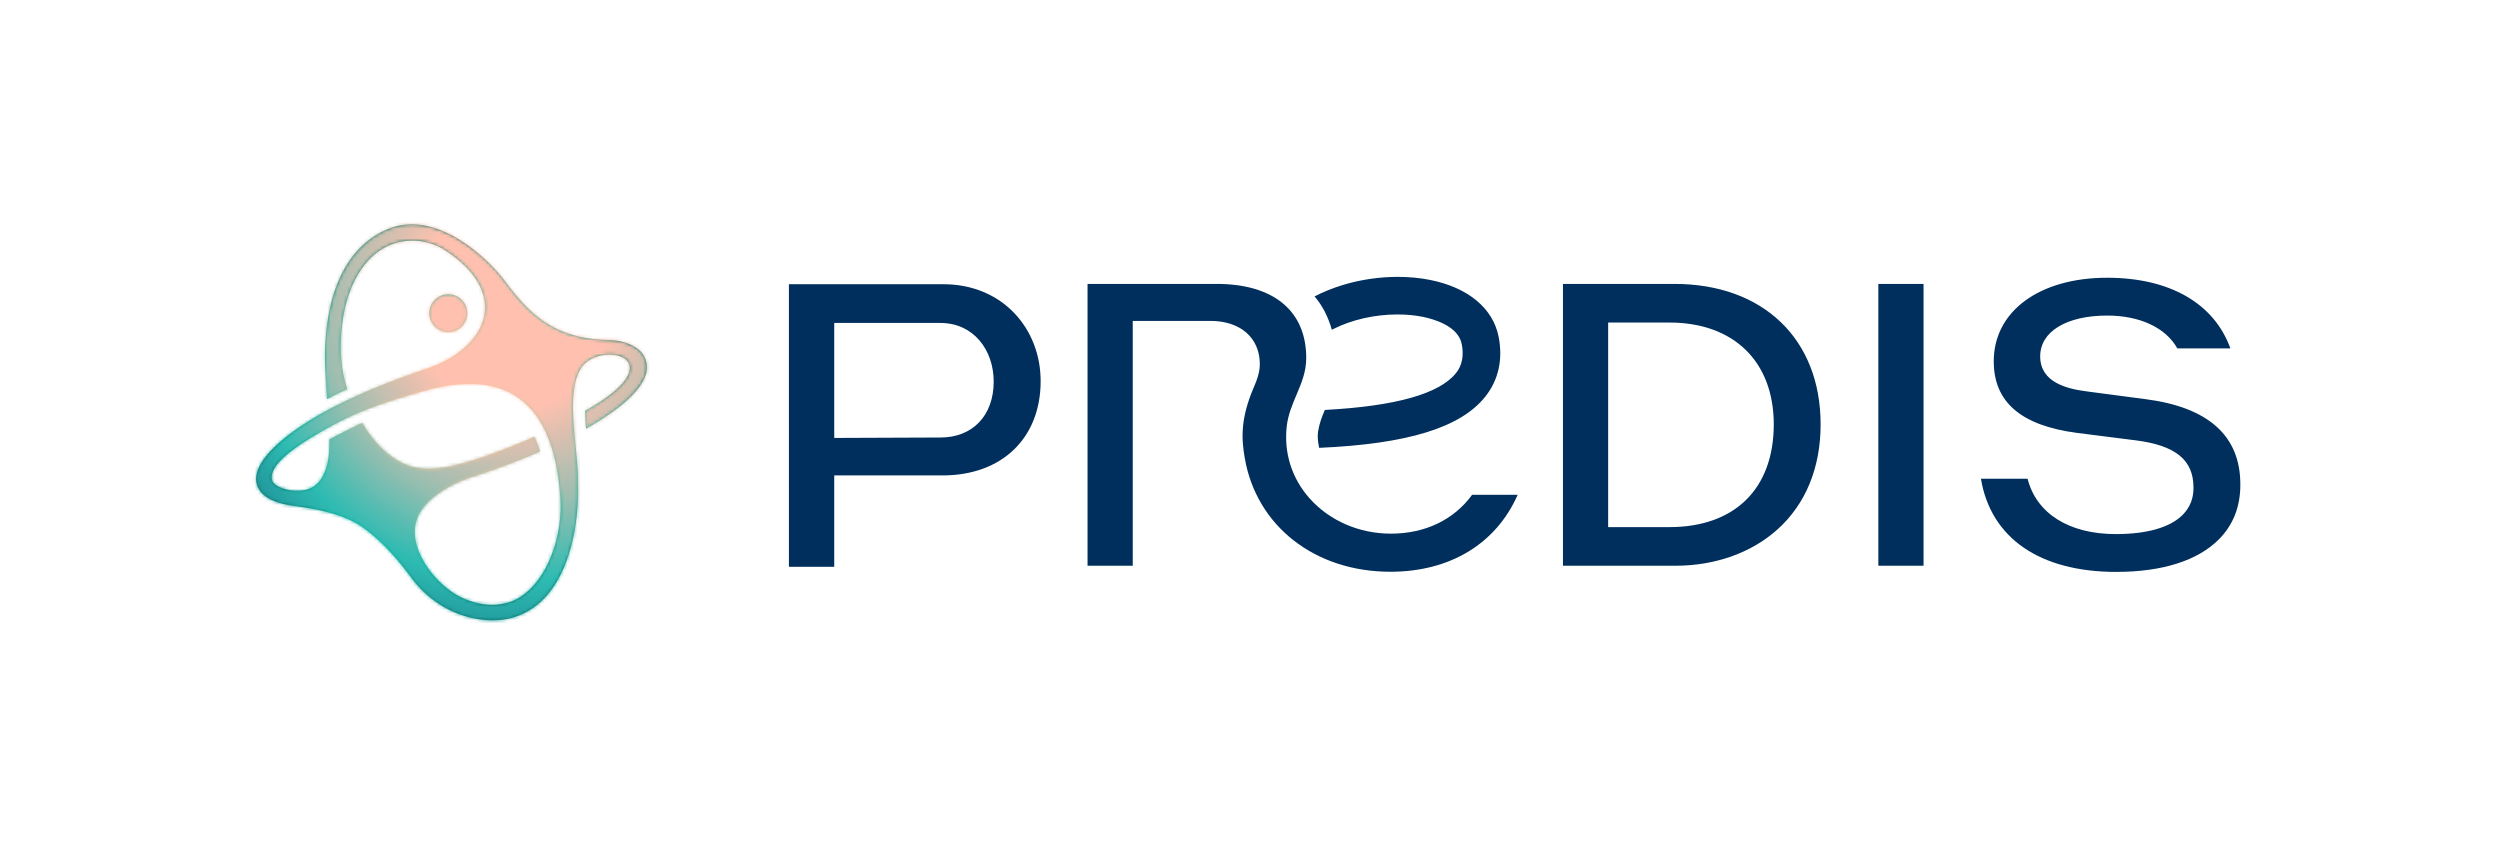
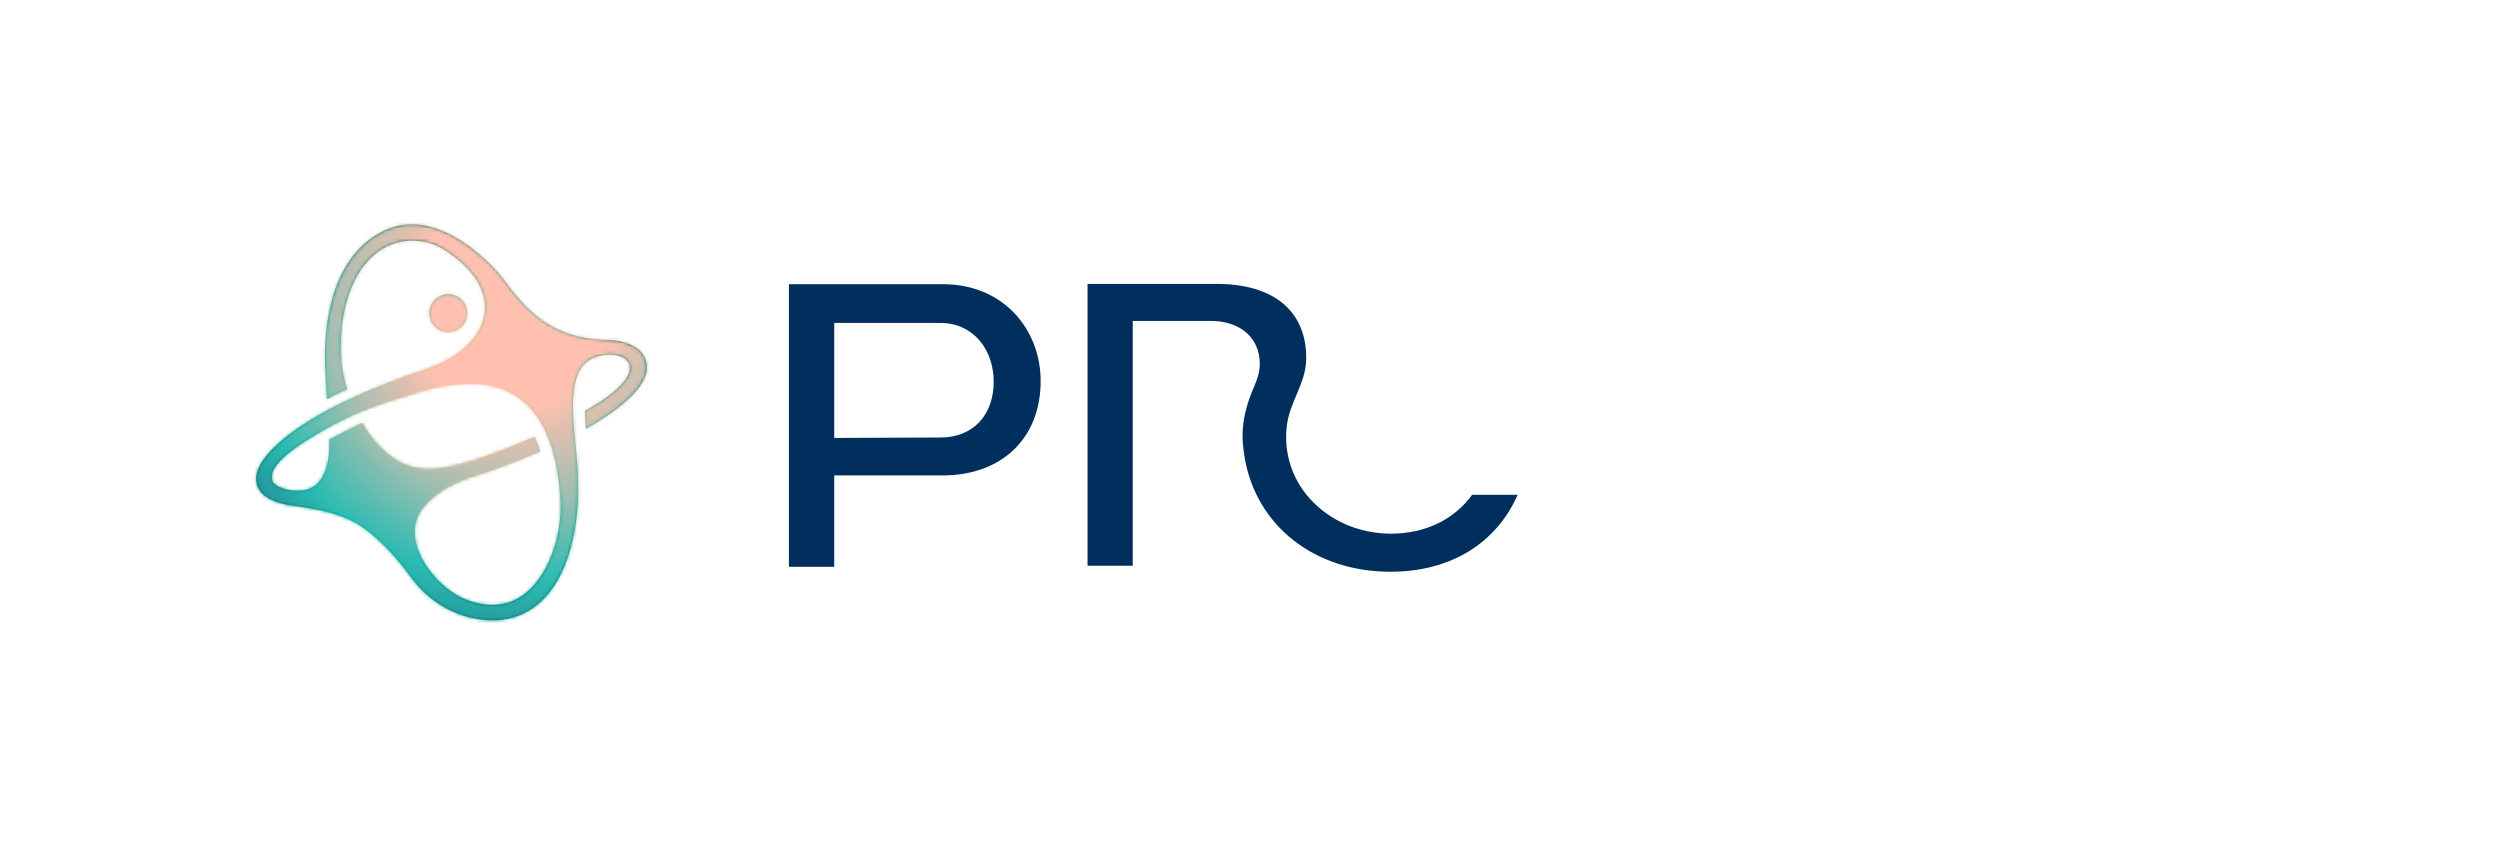
<svg xmlns="http://www.w3.org/2000/svg" fill="none" viewBox="0 0 760 260">
  <path fill="url(#a)" d="M141.779 93.473a5.773 5.773 0 1 1-11 3.509 5.773 5.773 0 0 1 11-3.51m36.394 36.837a134 134 0 0 1-.283-5.424c26.825-15.017 6.851-21.29-.346-14.117-6.363 7.038-1.676 24.911-1.83 36.302.398 11.897-2.581 35.422-19.612 40.599-8.468 2.575-22.315-.143-31.15-12.163-4.429-6.026-9.108-11.163-14.482-15.032-5.842-4.208-13.855-5.683-21.327-6.719l-.044-.006-.206-.028.001-.005c-5.732-.829-9.633-2.832-10.74-6.303-2.129-6.675 8.289-15.811 22.554-23.34 4.212-2.105 12.165-6.272 29.175-12.054 18.228-6.196 25.98-22.932 4.863-36.296-4.794-2.81-10.204-3.205-14.885-1.712-9.509 3.031-15.746 14.423-16.225 29.533-.206 6.472.646 10.783 1.933 14.817-2.026.797-4.437 2.052-6.13 2.982-.135-1.931-.612-8.557-.648-12.719-.034-3.77.383-9.195 1.258-13.668 2.643-13.506 9.352-22.026 18.362-25.493C133.65 63.6 149.334 79.9 153.17 85.018c7.24 9.656 14.726 18.129 32.031 18.339v.002c5.636.237 10.189 2.544 11.159 6.363 1.957 6.135-5.836 13.578-18.187 20.588m-7.814 21.295c-1.438-23.035-11.095-41.64-42.188-32.531-14.358 4.206-20.786 6.506-31.315 12.619-8.577 4.979-15.222 10.119-14.154 14.271.51 1.981 4.625 3.197 7.168 3.197 1.233 0 5.96.434 8.463-4.806 1.473-3.082 1.881-6.427 1.824-10.728-.002-.127 9.909-5.161 9.965-5.067 1.611 2.718 3.489 5.241 5.621 7.356 9.03 8.954 17.244 7.426 30.341 3.251 6.007-2.063 11.483-4.224 16.404-6.4a53 53 0 0 1 1.697 4.471c-6.193 2.716-12.862 5.253-19.662 7.486-6.558 1.95-15.302 6.52-17.721 12.986-3.194 8.537 5.038 19.54 12.898 23.665 5.13 2.521 10.234 3.197 14.952 1.749 10.091-3.097 16.547-18.065 15.707-31.519" />
  <mask id="b" width="120" height="121" x="77" y="68" maskUnits="userSpaceOnUse" style="mask-type:luminance">
    <path fill="#fff" d="M141.779 93.472a5.773 5.773 0 1 1-11 3.508 5.773 5.773 0 0 1 11-3.508m36.393 36.838a135 135 0 0 1-.283-5.425c26.825-15.016 6.852-21.289-.345-14.117-6.364 7.038-1.676 24.912-1.83 36.302.397 11.897-2.582 35.422-19.612 40.6-8.469 2.575-22.315-.144-31.15-12.163-4.43-6.026-9.109-11.164-14.482-15.033-5.843-4.207-13.856-5.682-21.327-6.718l-.044-.006-.207-.029.002-.005c-5.733-.829-9.633-2.831-10.74-6.303-2.129-6.674 8.288-15.81 22.553-23.34 4.213-2.104 12.166-6.271 29.176-12.054 18.228-6.196 25.979-22.932 4.862-36.296-4.794-2.81-10.204-3.205-14.884-1.712-9.51 3.032-15.747 14.424-16.226 29.533-.205 6.472.647 10.784 1.934 14.818-2.027.796-4.437 2.051-6.13 2.982-.135-1.931-.612-8.557-.649-12.719-.033-3.771.383-9.195 1.259-13.668 2.642-13.507 9.351-22.026 18.362-25.494C133.65 63.6 149.333 79.9 153.17 85.017c7.239 9.656 14.725 18.129 32.031 18.339v.003c5.635.237 10.189 2.544 11.158 6.363 1.957 6.135-5.835 13.577-18.187 20.588m-7.813 21.295c-1.438-23.035-11.095-41.64-42.188-32.532-14.358 4.207-20.786 6.507-31.316 12.619-8.577 4.979-15.221 10.119-14.154 14.271.51 1.981 4.626 3.198 7.168 3.198 1.233 0 5.96.433 8.464-4.807 1.472-3.081 1.88-6.427 1.823-10.727-.002-.127 9.909-5.162 9.965-5.068 1.612 2.718 3.489 5.241 5.622 7.356 9.029 8.954 17.244 7.426 30.341 3.251 6.007-2.063 11.483-4.223 16.404-6.399a53 53 0 0 1 1.697 4.47c-6.193 2.716-12.863 5.254-19.663 7.486-6.558 1.951-15.301 6.521-17.721 12.987-3.194 8.537 5.038 19.54 12.899 23.664 5.129 2.522 10.234 3.197 14.952 1.75 10.091-3.097 16.547-18.065 15.707-31.519" />
  </mask>
  <g mask="url(#b)">
    <path fill="url(#c)" d="M138.617 192.235c36.791 0 66.617-29.825 66.617-66.617 0-36.791-29.826-66.617-66.617-66.617S72 88.826 72 125.618s29.825 66.617 66.617 66.617" />
  </g>
-   <path fill="#002F5D" d="M475.138 171.99V86.306h33.866c27.01 0 44.463 16.767 44.463 42.716 0 13.202-4.557 24.262-13.179 31.984-7.91 7.083-18.932 10.984-31.036 10.984zm13.742-11.748h18.627c19.861 0 31.718-11.671 31.718-31.22 0-19.102-12.154-30.97-31.718-30.97H488.88zm95.877-73.936h-13.743v85.684h13.743zm58.572 87.554c-23.244 0-38.136-10.3-41.127-28.33h14.182c2.667 10.565 12.594 16.832 26.821 16.832 9.531 0 16.571-2.034 20.358-5.88 2.21-2.245 3.306-5.032 3.255-8.28.001-8.39-5.458-12.824-17.701-14.354l-17.703-2.244c-17.034-2.238-25.316-9.363-25.316-21.782 0-15.185 13.859-25.387 34.488-25.387 18.999 0 32.523 7.796 37.445 21.473h-16.133c-3.479-6.264-11.36-9.975-21.312-9.975-12.376 0-20.373 4.864-20.373 12.393 0 7.863 7.963 9.834 13.952 10.634l17.955 2.369c19.205 2.442 28.939 11.156 28.939 25.898.048 6.705-2.14 12.327-6.503 16.721-6.438 6.485-17.237 9.912-31.227 9.912m-242.63-42.704c.396-2.512 1.23-4.638 1.977-6.336l.087-.2.218-.011c21.308-1.147 34.638-4.907 39.619-11.177.697-.877 2.817-3.549 1.752-8.885-1.1-5.507-8.648-7.592-11.842-8.233-2.379-.476-4.949-.718-7.64-.718-6.968 0-13.939 1.586-19.625 4.466l-.371.187c-1.135-4.026-2.932-7.453-5.249-10.135 2.655-1.379 5.555-2.55 8.619-3.482 5.292-1.611 11.064-2.463 16.693-2.463 3.43 0 6.734.313 9.821.932 11.501 2.306 19.085 8.577 20.809 17.207 1.376 6.894-.012 13.202-4.013 18.239-7.508 9.45-23.561 14.407-50.522 15.598 0 0-.693-2.708-.333-4.989" />
  <path fill="#002F5D" d="M422.664 173.813c-22.955 0-40.745-13.919-44.27-34.637-.934-5.491-1.483-11.684 2.853-21.652.856-1.971 1.734-4.324 1.734-6.83 0-7.982-5.893-13.14-15.011-13.14h-23.614v74.436h-13.742V86.306h39.226c17.322 0 27.256 8.207 27.256 22.518 0 4.21-1.442 7.613-2.969 11.215-1.244 2.934-2.531 5.969-2.938 9.425-.958 8.109 1.49 15.921 6.89 21.998 6.083 6.843 15.107 10.767 24.758 10.767 10.389 0 19.127-4.191 24.695-11.82h13.847c-6.581 14.906-20.573 23.404-38.715 23.404m-182.835-1.506V86.401h46.954c17.967 0 29.576 13.492 29.576 29.46 0 17.272-11.707 28.669-29.827 28.669h-32.925v27.777zm13.778-39.174 32.306-.132c9.835 0 16.168-6.746 16.168-16.992 0-9.695-6.197-17.83-16.174-17.83h-32.3z" />
  <defs>
    <radialGradient id="a" cx="0" cy="0" r="1" gradientTransform="translate(137.269 128.384)scale(59.784)" gradientUnits="userSpaceOnUse">
      <stop offset=".112" stop-color="#FFCA9D" />
      <stop offset=".201" stop-color="#FBC99C" />
      <stop offset=".269" stop-color="#F2C89C" />
      <stop offset=".33" stop-color="#E1C79C" />
      <stop offset=".386" stop-color="#CAC59C" />
      <stop offset=".417" stop-color="#BBC49C" />
      <stop offset=".445" stop-color="#B4C39B" />
      <stop offset=".483" stop-color="#A2C19B" />
      <stop offset=".528" stop-color="#84BE9A" />
      <stop offset=".55" stop-color="#74BD9A" />
      <stop offset=".572" stop-color="#6BBC99" />
      <stop offset=".608" stop-color="#54B999" />
      <stop offset=".653" stop-color="#2EB698" />
      <stop offset=".7" stop-color="#00B298" />
      <stop offset=".945" stop-color="#007261" />
    </radialGradient>
    <radialGradient id="c" cx="0" cy="0" r="1" gradientTransform="rotate(81.978 23.898 136.252)scale(107.365 102.584)" gradientUnits="userSpaceOnUse">
      <stop offset=".288" stop-color="#FFC0AF" />
      <stop offset=".558" stop-color="#9DBEB0" />
      <stop offset=".779" stop-color="#2DBBB2" />
      <stop offset="1" stop-color="#1B8290" />
    </radialGradient>
  </defs>
</svg>